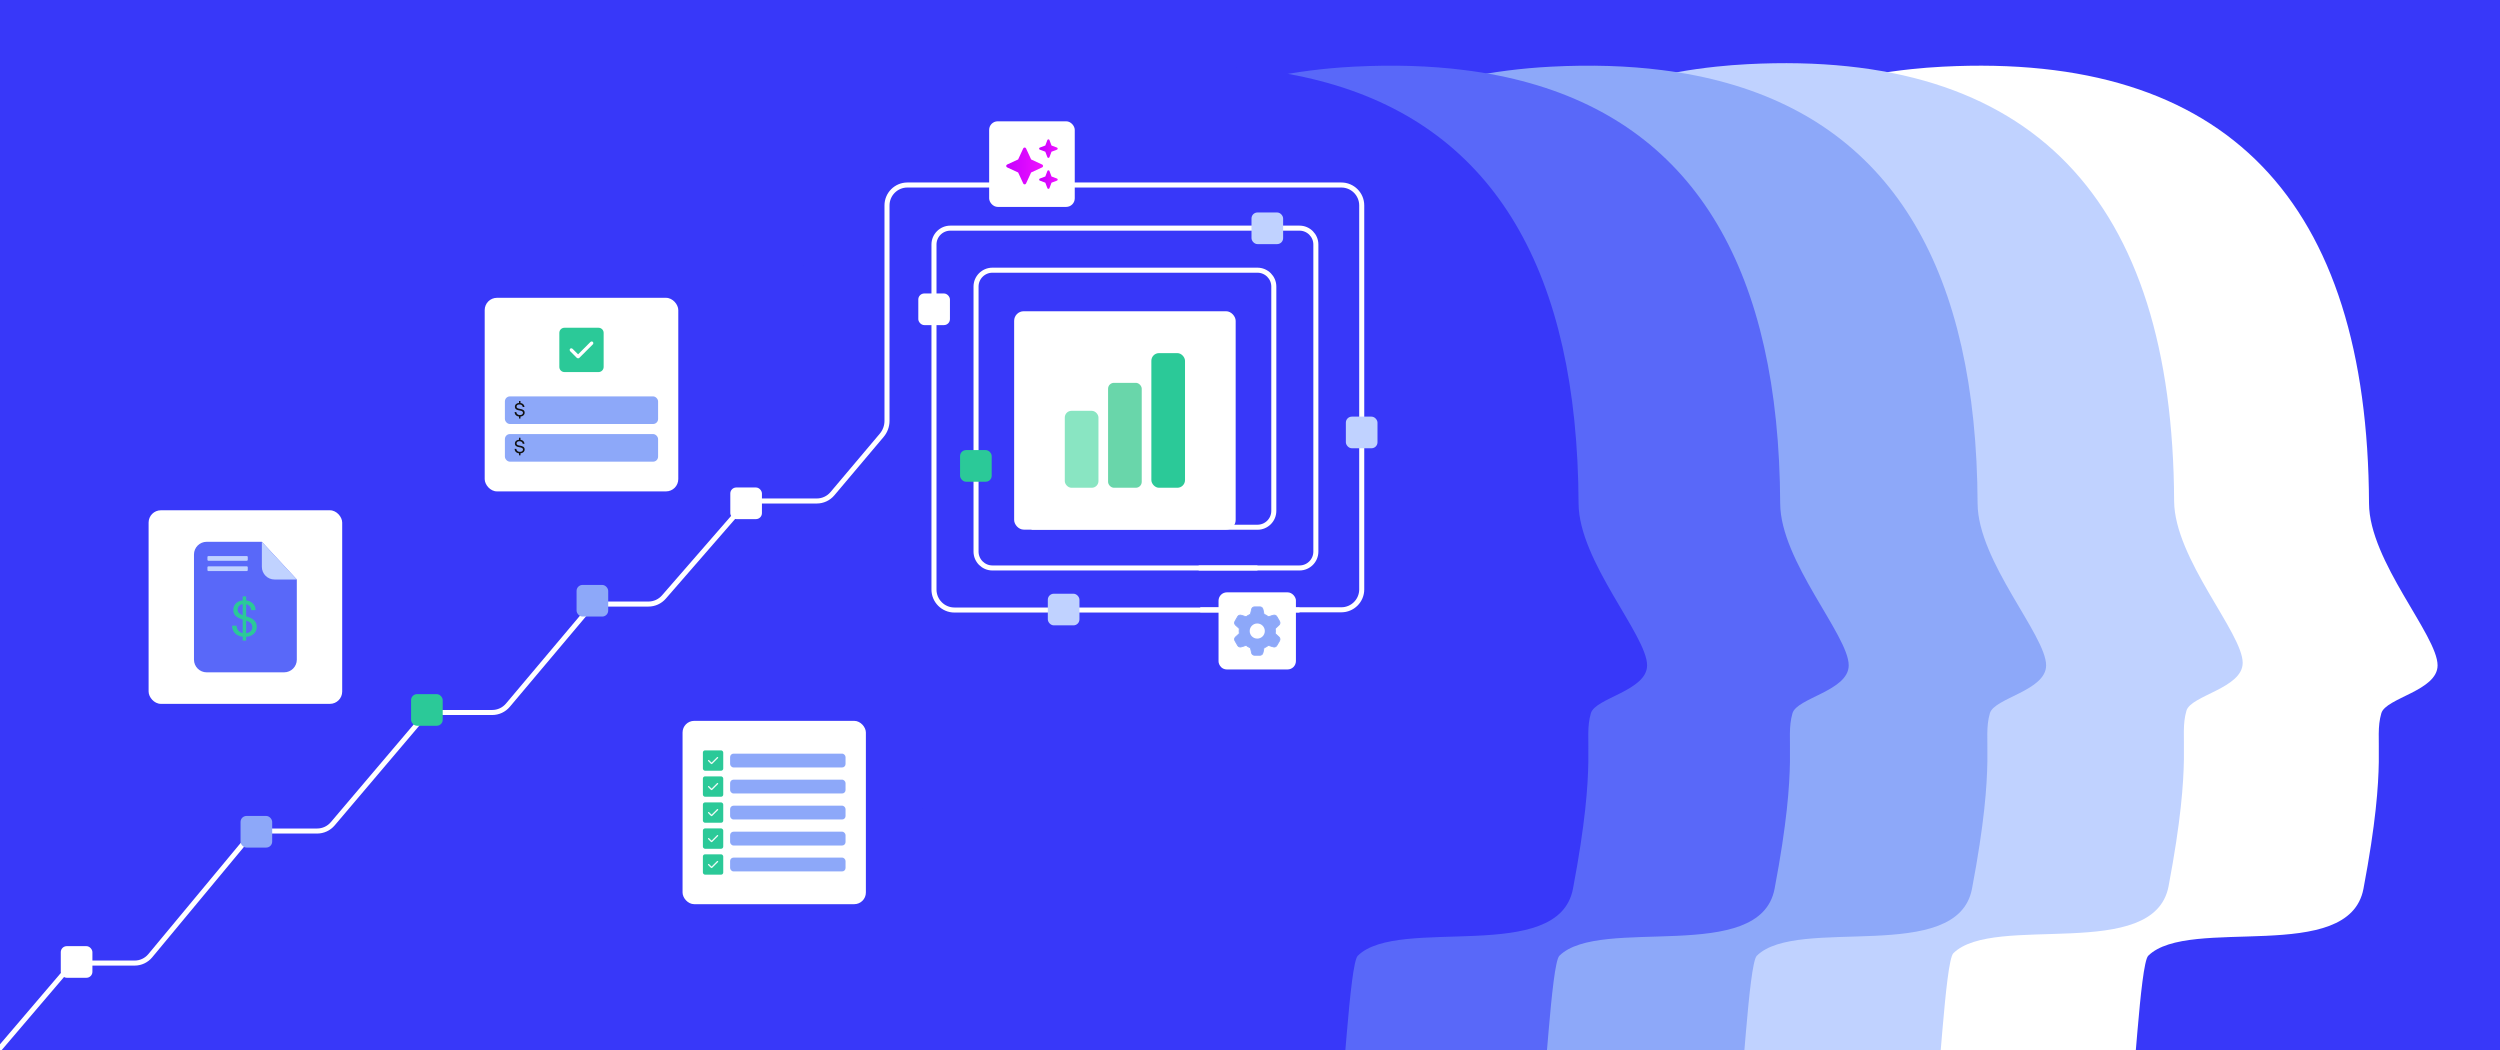
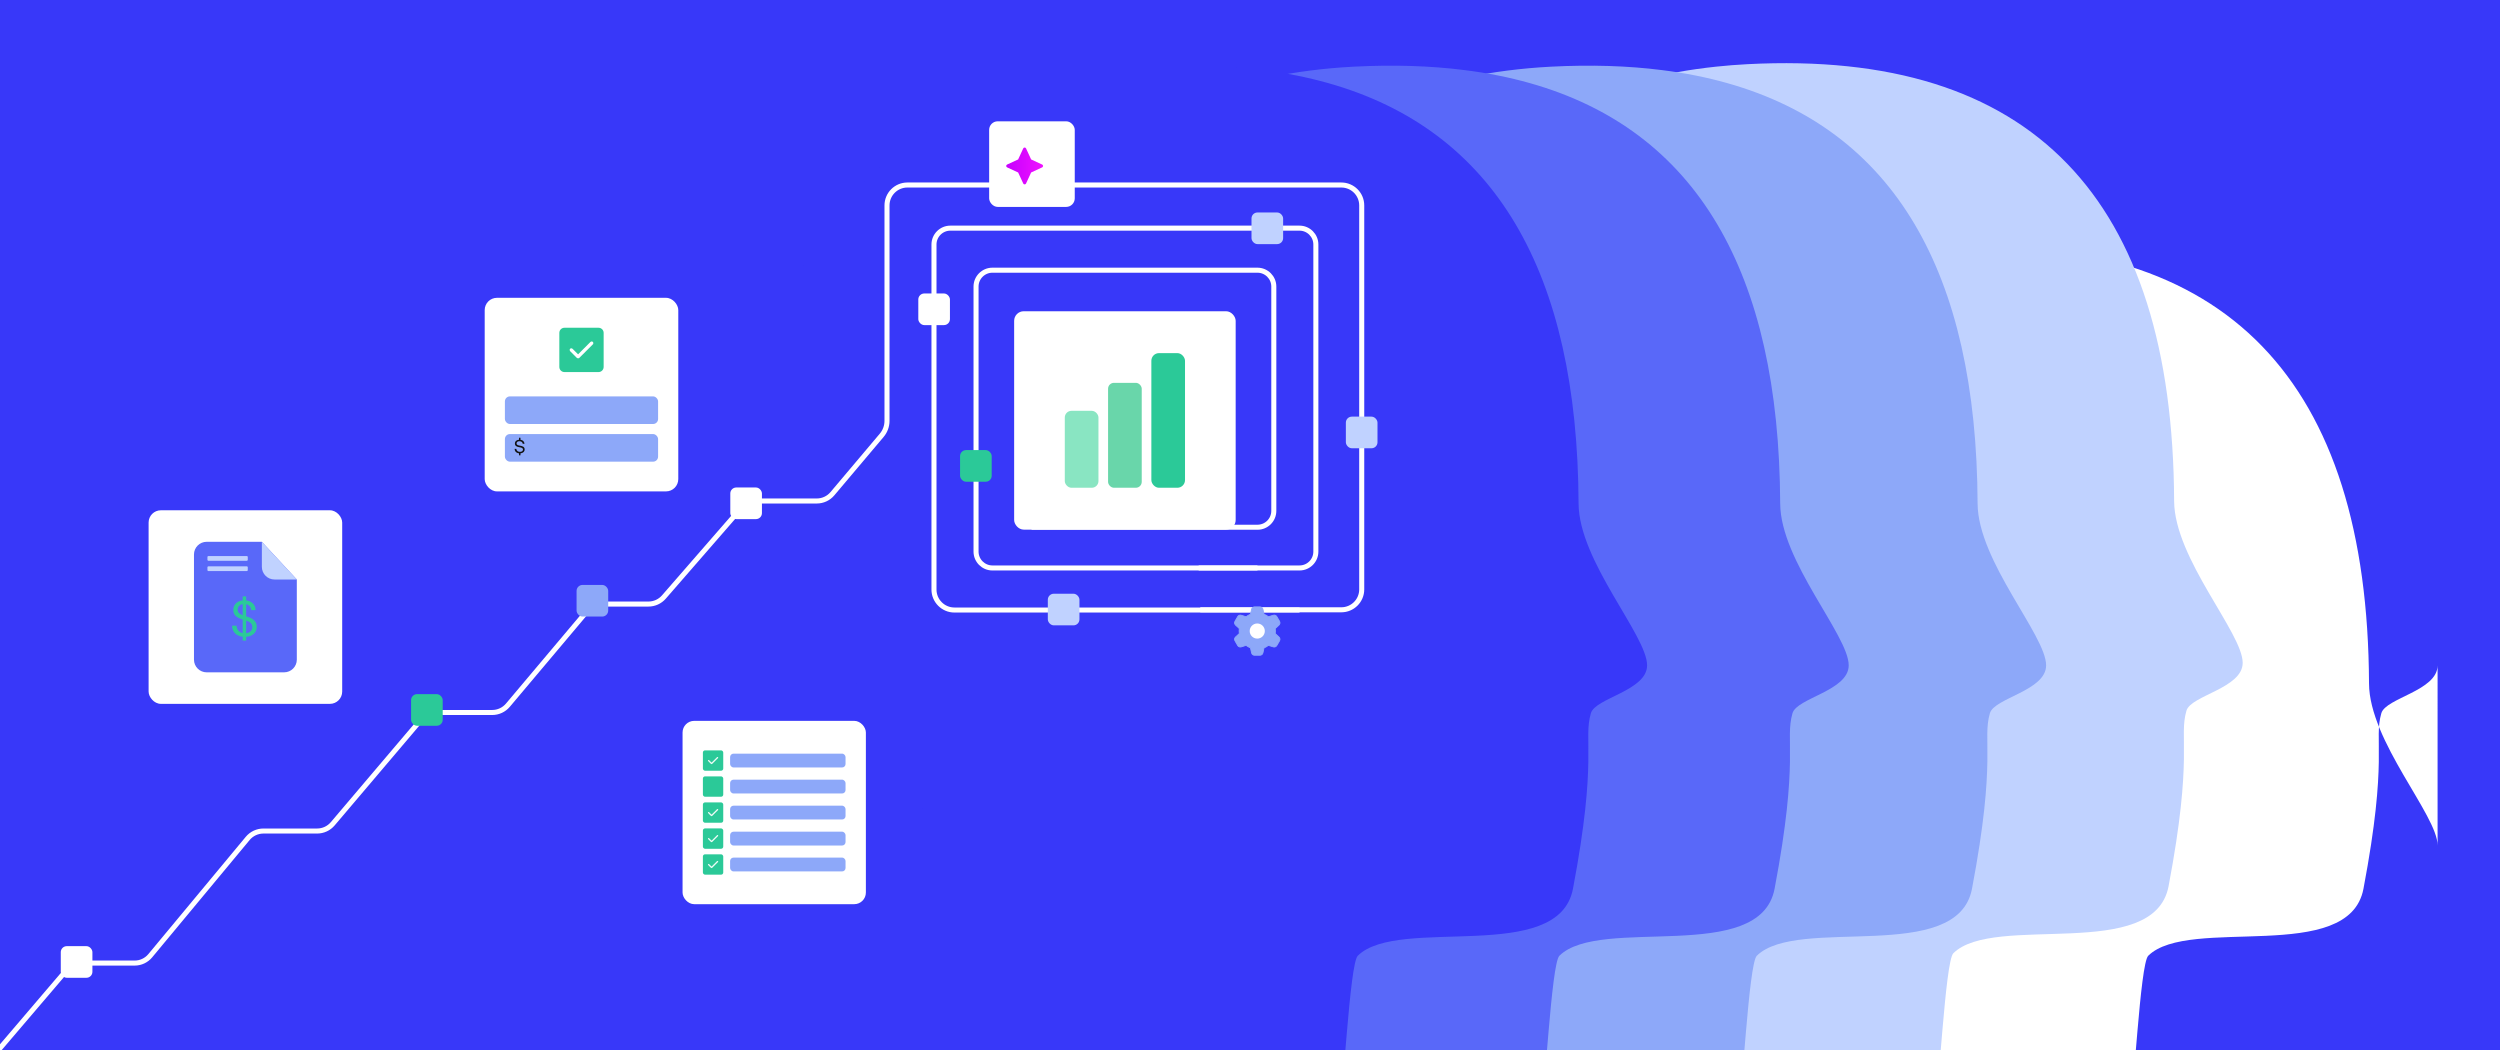
<svg xmlns="http://www.w3.org/2000/svg" id="Capa_1" data-name="Capa 1" version="1.1" viewBox="0 0 2976 1250">
  <defs>
    <style>
      .cls-1 {
        fill: #3838f9;
      }

      .cls-1, .cls-2, .cls-3, .cls-4, .cls-5, .cls-6, .cls-7, .cls-8, .cls-9, .cls-10, .cls-11, .cls-12 {
        stroke-width: 0px;
      }

      .cls-13 {
        stroke-width: 2px;
      }

      .cls-13, .cls-14, .cls-15, .cls-16 {
        stroke-miterlimit: 10;
      }

      .cls-13, .cls-15, .cls-16 {
        stroke: #fff;
      }

      .cls-13, .cls-16, .cls-11 {
        fill: #fff;
      }

      .cls-17 {
        clip-path: url(#clippath);
      }

      .cls-2, .cls-15 {
        fill: none;
      }

      .cls-3, .cls-14 {
        fill: #8da8f9;
      }

      .cls-4 {
        fill: #2bc998;
      }

      .cls-14 {
        stroke: #8da8f9;
      }

      .cls-5 {
        fill: #c0d2ff;
      }

      .cls-6 {
        fill: #89e5c2;
      }

      .cls-15 {
        stroke-width: 6px;
      }

      .cls-7 {
        fill: #111;
      }

      .cls-8 {
        fill: url(#Degradado_sin_nombre_2);
      }

      .cls-9 {
        fill: url(#Degradado_sin_nombre);
      }

      .cls-10 {
        fill: #69d6aa;
      }

      .cls-16 {
        stroke-width: .5px;
      }

      .cls-12 {
        fill: #5968f9;
      }
    </style>
    <clipPath id="clippath">
      <path class="cls-2" d="M1459.44,704.75h73.25c5.5,0,9.97,4.47,9.97,9.97v72.24c0,5.5-4.47,9.97-9.97,9.97h-72.24c-5.5,0-9.97-4.47-9.97-9.97v-73.25c0-4.95,4.01-8.96,8.96-8.96h0Z" />
    </clipPath>
    <linearGradient id="Degradado_sin_nombre" data-name="Degradado sin nombre" x1="4861.98" y1="1056.65" x2="4884.1" y2="1056.65" gradientTransform="translate(-3625 1252) scale(1 -1)" gradientUnits="userSpaceOnUse">
      <stop offset="0" stop-color="#c600ff" />
      <stop offset="1" stop-color="#ef12ff" />
    </linearGradient>
    <linearGradient id="Degradado_sin_nombre_2" data-name="Degradado sin nombre 2" x1="1197.78" y1="1054.44" x2="1241.68" y2="1054.44" gradientTransform="translate(0 1252) scale(1 -1)" gradientUnits="userSpaceOnUse">
      <stop offset="0" stop-color="#c600ff" />
      <stop offset="1" stop-color="#ef12ff" />
    </linearGradient>
  </defs>
  <rect class="cls-1" x="-58" y="-48.5" width="3092" height="1347" />
  <g>
-     <path class="cls-11" d="M2901.7,792.11c-.12,30.21-61.71,38.69-66.96,56.92-9.32,32.46,8.37,52.28-21.27,208.92-17.27,91.08-207.7,31.85-256.21,79.78-9.78,9.66-17.12,168.71-22.6,188.27h-444.66v-214.29c-19.9-88.88-53.76-159.72-89.45-225.66-42.8-78.98-88.27-150.97-115.59-238.59-15.52-49.77-25.19-104.55-25.19-168.59,0-69.51,18.91-135.68,54.86-193.47,53.68-86.56,145.45-154.36,268.73-186.54,28.92-7.57,59.55-13.16,91.85-16.55,12.18-1.29,24.58-2.28,37.21-2.93,338.62-17.54,506.14,159.8,507.66,520.03.3,68.6,81.76,157.21,81.61,192.71h0Z" />
+     <path class="cls-11" d="M2901.7,792.11c-.12,30.21-61.71,38.69-66.96,56.92-9.32,32.46,8.37,52.28-21.27,208.92-17.27,91.08-207.7,31.85-256.21,79.78-9.78,9.66-17.12,168.71-22.6,188.27h-444.66c-19.9-88.88-53.76-159.72-89.45-225.66-42.8-78.98-88.27-150.97-115.59-238.59-15.52-49.77-25.19-104.55-25.19-168.59,0-69.51,18.91-135.68,54.86-193.47,53.68-86.56,145.45-154.36,268.73-186.54,28.92-7.57,59.55-13.16,91.85-16.55,12.18-1.29,24.58-2.28,37.21-2.93,338.62-17.54,506.14,159.8,507.66,520.03.3,68.6,81.76,157.21,81.61,192.71h0Z" />
    <path class="cls-5" d="M2669.7,789.11c-.12,30.21-61.71,38.69-66.96,56.92-9.32,32.46,8.37,52.28-21.27,208.92-17.27,91.08-207.7,31.85-256.21,79.78-9.78,9.66-17.12,168.71-22.6,188.27h-444.66v-214.29c-19.9-88.88-53.76-159.72-89.45-225.66-42.8-78.98-88.27-150.97-115.59-238.59-15.52-49.77-25.19-104.55-25.19-168.59,0-69.51,18.91-135.68,54.86-193.47,53.68-86.56,145.45-154.36,268.73-186.54,28.92-7.57,59.55-13.16,91.85-16.55,12.18-1.29,24.58-2.28,37.21-2.93,338.62-17.54,506.14,159.8,507.66,520.03.3,68.6,81.76,157.21,81.61,192.71h.01Z" />
    <path class="cls-3" d="M2435.7,792.11c-.12,30.21-61.71,38.69-66.92,56.92-9.32,32.46,8.37,52.28-21.31,208.92-17.27,91.08-207.7,31.85-256.17,79.78-9.78,9.66-17.12,168.71-22.6,188.27h-444.69v-214.29c-44.4-198.27-158.12-306.62-207.13-471.25-14.27-47.9-23.06-100.56-23.06-161.59,0-207.24,168.21-384.73,452.61-399.5,47.29-2.44,91.24-1.1,131.87,4.07,27.36,3.39,53.19,8.56,77.5,15.41,198.45,55.81,297.19,224.48,298.33,500.55.3,68.6,81.73,157.21,81.57,192.71Z" />
    <path class="cls-12" d="M2200.7,792.11c-.12,30.21-61.71,38.69-66.92,56.92-9.32,32.46,8.37,52.28-21.31,208.92-17.27,91.08-207.7,31.85-256.17,79.78-9.78,9.66-17.12,168.71-22.6,188.27h-444.69v-214.29c-44.4-198.27-158.12-306.62-207.13-471.25-14.27-47.9-23.06-100.56-23.06-161.59,0-207.24,168.21-384.73,452.61-399.5,47.29-2.44,91.24-1.1,131.87,4.07,27.36,3.39,53.19,8.56,77.5,15.41,198.45,55.81,297.19,224.48,298.33,500.55.3,68.6,81.73,157.21,81.57,192.71Z" />
    <path class="cls-1" d="M1960.7,792.11c-.12,30.21-61.71,38.69-66.92,56.92-9.32,32.46,8.37,52.28-21.31,208.92-17.27,91.08-207.7,31.85-256.17,79.78-9.78,9.66-17.12,168.71-22.6,188.27h-444.69v-214.29c-44.4-198.27-158.12-306.62-207.13-471.25-14.27-47.9-23.06-100.56-23.06-161.59,0-207.24,168.21-384.73,452.61-399.5,47.29-2.44,91.24-1.1,131.87,4.07,27.36,3.39,53.19,8.56,77.5,15.41,198.45,55.81,297.19,224.48,298.33,500.55.3,68.6,81.73,157.21,81.57,192.71h0Z" />
  </g>
  <g>
    <rect class="cls-11" x="576.98" y="354.51" width="230.45" height="230.45" rx="14.63" ry="14.63" />
    <g>
      <path class="cls-4" d="M671.92,390.16c-3.36,0-6.09,2.73-6.09,6.09v40.57c0,3.36,2.73,6.09,6.09,6.09h40.57c3.36,0,6.09-2.73,6.09-6.09v-40.57c0-3.36-2.73-6.09-6.09-6.09h-40.57Z" />
      <path class="cls-13" d="M705.1,409.14l-16.23,16.23c-.39.39-1.04.39-1.43,0l-8.11-8.11c-.39-.39-.39-1.04,0-1.43.39-.39,1.04-.39,1.43,0l7.39,7.39,15.51-15.52c.39-.39,1.04-.39,1.43,0s.39,1.04,0,1.43h.01,0Z" />
      <rect class="cls-3" x="601.03" y="471.86" width="182.36" height="32.88" rx="5.98" ry="5.98" />
      <rect class="cls-3" x="601.03" y="516.7" width="182.36" height="32.88" rx="5.98" ry="5.98" />
-       <path class="cls-7" d="M619.57,477.3v2.4c2.88.39,4.61,2.24,4.77,4.8h-2.06c-.23-1.85-1.71-3.06-3.88-3.06s-3.47.91-3.47,2.63c0,1.92,1.94,2.31,4.34,2.72,2.6.43,5.28,1.3,5.28,4.41,0,2.56-2.01,4.43-4.98,4.68v2.33h-1.74v-2.35c-3.27-.37-5.16-2.47-5.28-5.32h2.06c.16,2.15,1.83,3.56,4.27,3.56,2.15,0,3.68-.98,3.68-2.72,0-1.99-1.96-2.4-4.39-2.81-2.58-.43-5.23-1.28-5.23-4.39,0-2.56,1.96-4.32,4.89-4.52v-2.35h1.74,0Z" />
      <path class="cls-7" d="M619.57,521.09v2.4c2.88.39,4.61,2.24,4.77,4.8h-2.06c-.23-1.85-1.71-3.06-3.88-3.06s-3.47.91-3.47,2.63c0,1.92,1.94,2.31,4.34,2.72,2.6.43,5.28,1.3,5.28,4.41,0,2.56-2.01,4.43-4.98,4.68v2.33h-1.74v-2.35c-3.27-.37-5.16-2.47-5.28-5.32h2.06c.16,2.15,1.83,3.56,4.27,3.56,2.15,0,3.68-.98,3.68-2.72,0-1.99-1.96-2.4-4.39-2.81-2.58-.43-5.23-1.28-5.23-4.39,0-2.56,1.96-4.32,4.89-4.52v-2.35h1.74,0Z" />
    </g>
  </g>
  <g>
    <rect class="cls-11" x="176.9" y="607.43" width="230.45" height="230.45" rx="14.63" ry="14.63" />
    <g>
      <path class="cls-12" d="M311.71,644.96h-65.73c-8.29,0-15.07,6.78-15.07,15.07v125.24c0,8.29,6.78,15.07,15.07,15.07h92.28c8.29,0,15.07-6.78,15.07-15.07v-95.42l-41.62-44.89Z" />
      <path class="cls-5" d="M311.71,674.78c0,8.29,6.78,15.07,15.07,15.07h26.56l-41.62-44.89v29.82h-.01Z" />
      <rect class="cls-5" x="246.92" y="661.91" width="48.03" height="5.65" rx="1.08" ry="1.08" />
      <rect class="cls-5" x="246.92" y="674.15" width="48.03" height="5.65" rx="1.08" ry="1.08" />
      <path class="cls-4" d="M291.46,758.09c-3.08,0-5.76-.56-8.04-1.68s-4.04-2.68-5.28-4.68-1.86-4.32-1.86-6.96h5.28c0,1.64.38,3.15,1.14,4.53s1.87,2.48,3.33,3.3,3.27,1.23,5.43,1.23c1.88,0,3.49-.31,4.83-.93s2.36-1.47,3.06-2.55,1.05-2.3,1.05-3.66c0-1.64-.35-2.97-1.05-3.99-.7-1.02-1.65-1.85-2.85-2.49s-2.59-1.21-4.17-1.71c-1.58-.5-3.23-1.03-4.95-1.59-3.32-1.12-5.76-2.52-7.32-4.2s-2.34-3.86-2.34-6.54c0-2.28.53-4.28,1.59-6s2.58-3.07,4.56-4.05,4.33-1.47,7.05-1.47,5.01.5,6.99,1.5c1.98,1,3.53,2.37,4.65,4.11s1.68,3.75,1.68,6.03h-5.28c0-1.16-.3-2.3-.9-3.42s-1.51-2.05-2.73-2.79-2.75-1.11-4.59-1.11c-1.52-.04-2.87.21-4.05.75s-2.1,1.31-2.76,2.31-.99,2.22-.99,3.66c0,1.36.29,2.46.87,3.3.58.84,1.42,1.55,2.52,2.13,1.1.58,2.39,1.11,3.87,1.59,1.48.48,3.12,1.02,4.92,1.62,2.04.68,3.85,1.51,5.43,2.49s2.82,2.23,3.72,3.75,1.35,3.46,1.35,5.82c0,2-.53,3.89-1.59,5.67-1.06,1.78-2.63,3.23-4.71,4.35s-4.7,1.68-7.86,1.68h0ZM288.88,762.59v-52.65h4.14v52.65h-4.14Z" />
    </g>
  </g>
  <rect class="cls-11" x="1093.15" y="349.35" width="37.66" height="37.66" rx="7.13" ry="7.13" />
  <g>
    <rect class="cls-11" x="1207.24" y="370.5" width="263.7" height="259.98" rx="11.42" ry="11.42" />
    <g>
      <rect class="cls-6" x="1267.53" y="489.04" width="40.07" height="91.59" rx="7.96" ry="7.96" />
      <rect class="cls-10" x="1319.05" y="455.73" width="40.07" height="124.9" rx="7.02" ry="7.02" />
      <rect class="cls-4" x="1370.57" y="420.35" width="40.07" height="160.29" rx="9.13" ry="9.13" />
    </g>
  </g>
  <path class="cls-15" d="M1496.87,676.1h-315.52c-10.71,0-19.47-8.76-19.47-19.47v-315.52c0-10.71,8.76-19.47,19.47-19.47h315.52c10.71,0,19.47,8.76,19.47,19.47v267.05c0,10.76-8.72,19.47-19.47,19.47h-268.89" />
  <path class="cls-15" d="M1546.93,726.17h-410.78c-13.39,0-24.34-10.95-24.34-24.34v-410.78c0-10.71,8.76-19.47,19.47-19.47h415.65c10.71,0,19.47,8.76,19.47,19.47v365.58c0,10.76-8.72,19.47-19.47,19.47h-120.03" />
  <rect class="cls-5" x="1489.78" y="252.93" width="37.66" height="37.66" rx="7.13" ry="7.13" />
  <rect class="cls-4" x="1142.85" y="535.79" width="37.66" height="37.66" rx="7.13" ry="7.13" />
  <rect class="cls-5" x="1247.32" y="706.77" width="37.66" height="37.66" rx="7.13" ry="7.13" />
  <g>
    <rect class="cls-11" x="812.52" y="858.11" width="218.22" height="218.22" rx="13.86" ry="13.86" />
    <g>
      <g>
        <rect class="cls-4" x="836.72" y="893.24" width="24.23" height="24.23" rx="2.54" ry="2.54" />
        <path class="cls-16" d="M854.54,902.08l-7.18,7.18c-.17.17-.46.17-.63,0l-3.59-3.59c-.17-.17-.17-.46,0-.63s.46-.17.63,0l3.27,3.27,6.86-6.86c.17-.17.46-.17.63,0s.17.46,0,.63h.01Z" />
      </g>
      <g>
        <rect class="cls-4" x="836.72" y="924.21" width="24.23" height="24.23" rx="2.54" ry="2.54" />
-         <path class="cls-16" d="M854.54,933.05l-7.18,7.18c-.17.17-.46.17-.63,0l-3.59-3.59c-.17-.17-.17-.46,0-.63s.46-.17.63,0l3.27,3.27,6.86-6.86c.17-.17.46-.17.63,0s.17.46,0,.63h.01Z" />
      </g>
      <g>
        <rect class="cls-4" x="836.72" y="955.18" width="24.23" height="24.23" rx="2.54" ry="2.54" />
        <path class="cls-16" d="M854.54,964.03l-7.18,7.18c-.17.17-.46.17-.63,0l-3.59-3.59c-.17-.17-.17-.46,0-.63s.46-.17.63,0l3.27,3.27,6.86-6.86c.17-.17.46-.17.63,0s.17.46,0,.63h.01Z" />
      </g>
      <g>
        <rect class="cls-4" x="836.72" y="986.15" width="24.23" height="24.23" rx="2.54" ry="2.54" />
        <path class="cls-16" d="M854.54,995l-7.18,7.18c-.17.17-.46.17-.63,0l-3.59-3.59c-.17-.17-.17-.46,0-.63s.46-.17.63,0l3.27,3.27,6.86-6.86c.17-.17.46-.17.63,0s.17.46,0,.63h.01Z" />
      </g>
      <rect class="cls-3" x="869.11" y="897.14" width="137.43" height="16.45" rx="4.07" ry="4.07" />
      <rect class="cls-3" x="869.11" y="928.11" width="137.43" height="16.45" rx="4.07" ry="4.07" />
      <rect class="cls-3" x="869.11" y="959.08" width="137.43" height="16.45" rx="4.07" ry="4.07" />
      <rect class="cls-3" x="869.11" y="990.05" width="137.43" height="16.45" rx="4.07" ry="4.07" />
      <g>
        <rect class="cls-4" x="836.72" y="1016.98" width="24.23" height="24.23" rx="2.54" ry="2.54" />
        <path class="cls-16" d="M854.54,1025.83l-7.18,7.18c-.17.17-.46.17-.63,0l-3.59-3.59c-.17-.17-.17-.46,0-.63s.46-.17.63,0l3.27,3.27,6.86-6.86c.17-.17.46-.17.63,0s.17.46,0,.63h.01Z" />
      </g>
      <rect class="cls-3" x="869.11" y="1020.89" width="137.43" height="16.45" rx="4.07" ry="4.07" />
    </g>
  </g>
  <path class="cls-15" d="M1428.81,725.9h167.9c13.42,0,24.29-10.88,24.29-24.29V244.53c0-13.42-10.88-24.29-24.29-24.29h-516.53c-13.42,0-24.29,10.88-24.29,24.29v256.48c0,6.27-2.22,12.33-6.26,17.13l-58.75,69.61c-4.62,5.48-11.42,8.63-18.59,8.63h-71.48c-7.05,0-13.74,3.05-18.37,8.37l-92.15,105.95c-4.62,5.31-11.32,8.36-18.36,8.36h-54.59c-7.2,0-14.04,3.18-18.67,8.69l-94.1,111.73c-4.63,5.49-11.44,8.67-18.63,8.67h-66.2c-7.13,0-13.9,3.13-18.51,8.57l-105.17,123.95c-4.62,5.44-11.39,8.58-18.53,8.58h-63.91c-7.24,0-14.11,3.22-18.74,8.79l-116.05,139.7c-4.58,5.51-11.37,8.7-18.53,8.7h-62.69c-7.09,0-13.83,3.11-18.43,8.5l-98.18,115.06" />
  <g class="cls-17">
    <g>
-       <rect class="cls-11" x="1450.55" y="705.12" width="92.18" height="92.18" rx="9.97" ry="9.97" />
      <path class="cls-14" d="M1493.4,722.4c-1.69,0-3.13,1.17-3.51,2.81l-1.34,5.97c-1.88.77-3.62,1.78-5.18,3l-5.85-1.82c-1.61-.51-3.34.18-4.19,1.63l-3.24,5.63c-.85,1.46-.56,3.31.67,4.45l4.49,4.15c-.13.98-.21,1.98-.21,2.99s.07,2.02.21,2.99l-4.49,4.15.61.66-.61-.66c-1.24,1.14-1.52,2.99-.67,4.45l3.24,5.63c.85,1.46,2.58,2.14,4.19,1.64l5.84-1.82c1.57,1.23,3.32,2.23,5.18,3l1.34,5.97c.37,1.64,1.83,2.81,3.51,2.81h6.49c1.69,0,3.13-1.17,3.51-2.81l1.34-5.97c1.88-.76,3.62-1.78,5.18-3l5.84,1.82c1.61.5,3.34-.18,4.19-1.64l3.26-5.63c.85-1.46.56-3.31-.67-4.45l-4.49-4.15c.13-.98.21-1.98.21-2.99s-.07-2.02-.21-2.99l4.49-4.15c1.24-1.14,1.52-2.99.67-4.45l-3.24-5.63c-.85-1.46-2.58-2.14-4.19-1.64l-5.84,1.82c-1.57-1.23-3.32-2.23-5.2-2.99l-1.34-5.97c-.37-1.64-1.83-2.81-3.51-2.81h-6.49Z" />
      <circle class="cls-11" cx="1496.64" cy="751.19" r="9" />
    </g>
  </g>
  <rect class="cls-11" x="1177.48" y="144.4" width="101.91" height="101.91" rx="10.19" ry="10.19" />
  <g>
-     <path class="cls-9" d="M1237.84,178.16l6.51,2.44,2.44,6.51c.19.52.69.86,1.24.86s1.04-.34,1.24-.86l2.44-6.51,6.51-2.44c.51-.19.86-.69.86-1.24s-.35-1.06-.86-1.25l-6.51-2.44-2.44-6.51c-.19-.52-.69-.86-1.24-.86s-1.04.34-1.24.86l-2.44,6.51-6.51,2.44c-.62.19-.86.69-.86,1.25s.24,1.04.86,1.24ZM1258.24,212.54l-6.51-2.44-2.44-6.51c-.19-.62-.69-.86-1.24-.86s-1.04.24-1.24.86l-2.44,6.51-6.51,2.44c-.62.19-.86.69-.86,1.24s.24,1.04.86,1.24l6.51,2.44,2.44,6.51c.19.52.69.86,1.24.86s1.04-.34,1.24-.86l2.44-6.51,6.51-2.44c.51-.19.86-.69.86-1.24s-.35-1.04-.86-1.24Z" />
    <path class="cls-8" d="M1227.47,189.81l13.14,6.07c.66.3,1.07.96,1.07,1.69s-.41,1.37-1.07,1.68l-13.14,6.07-6.07,13.13c-.3.66-.96,1.07-1.66,1.07s-1.38-.41-1.68-1.07l-6.07-13.13-13.14-6.07c-.64-.3-1.07-.96-1.07-1.68s.41-1.38,1.07-1.69l13.14-6.07,6.07-13.14c.29-.66.96-1.07,1.68-1.07s1.37.41,1.66,1.07l6.07,13.14Z" />
  </g>
  <rect class="cls-5" x="1602.11" y="495.96" width="37.66" height="37.66" rx="7.13" ry="7.13" />
  <rect class="cls-11" x="72.35" y="1126.3" width="37.66" height="37.66" rx="7.13" ry="7.13" />
-   <rect class="cls-3" x="286.35" y="971.3" width="37.66" height="37.66" rx="7.13" ry="7.13" />
  <rect class="cls-4" x="489.35" y="826.3" width="37.66" height="37.66" rx="7.13" ry="7.13" />
  <rect class="cls-3" x="686.35" y="696.3" width="37.66" height="37.66" rx="7.13" ry="7.13" />
  <rect class="cls-11" x="869.35" y="580.3" width="37.66" height="37.66" rx="7.13" ry="7.13" />
</svg>